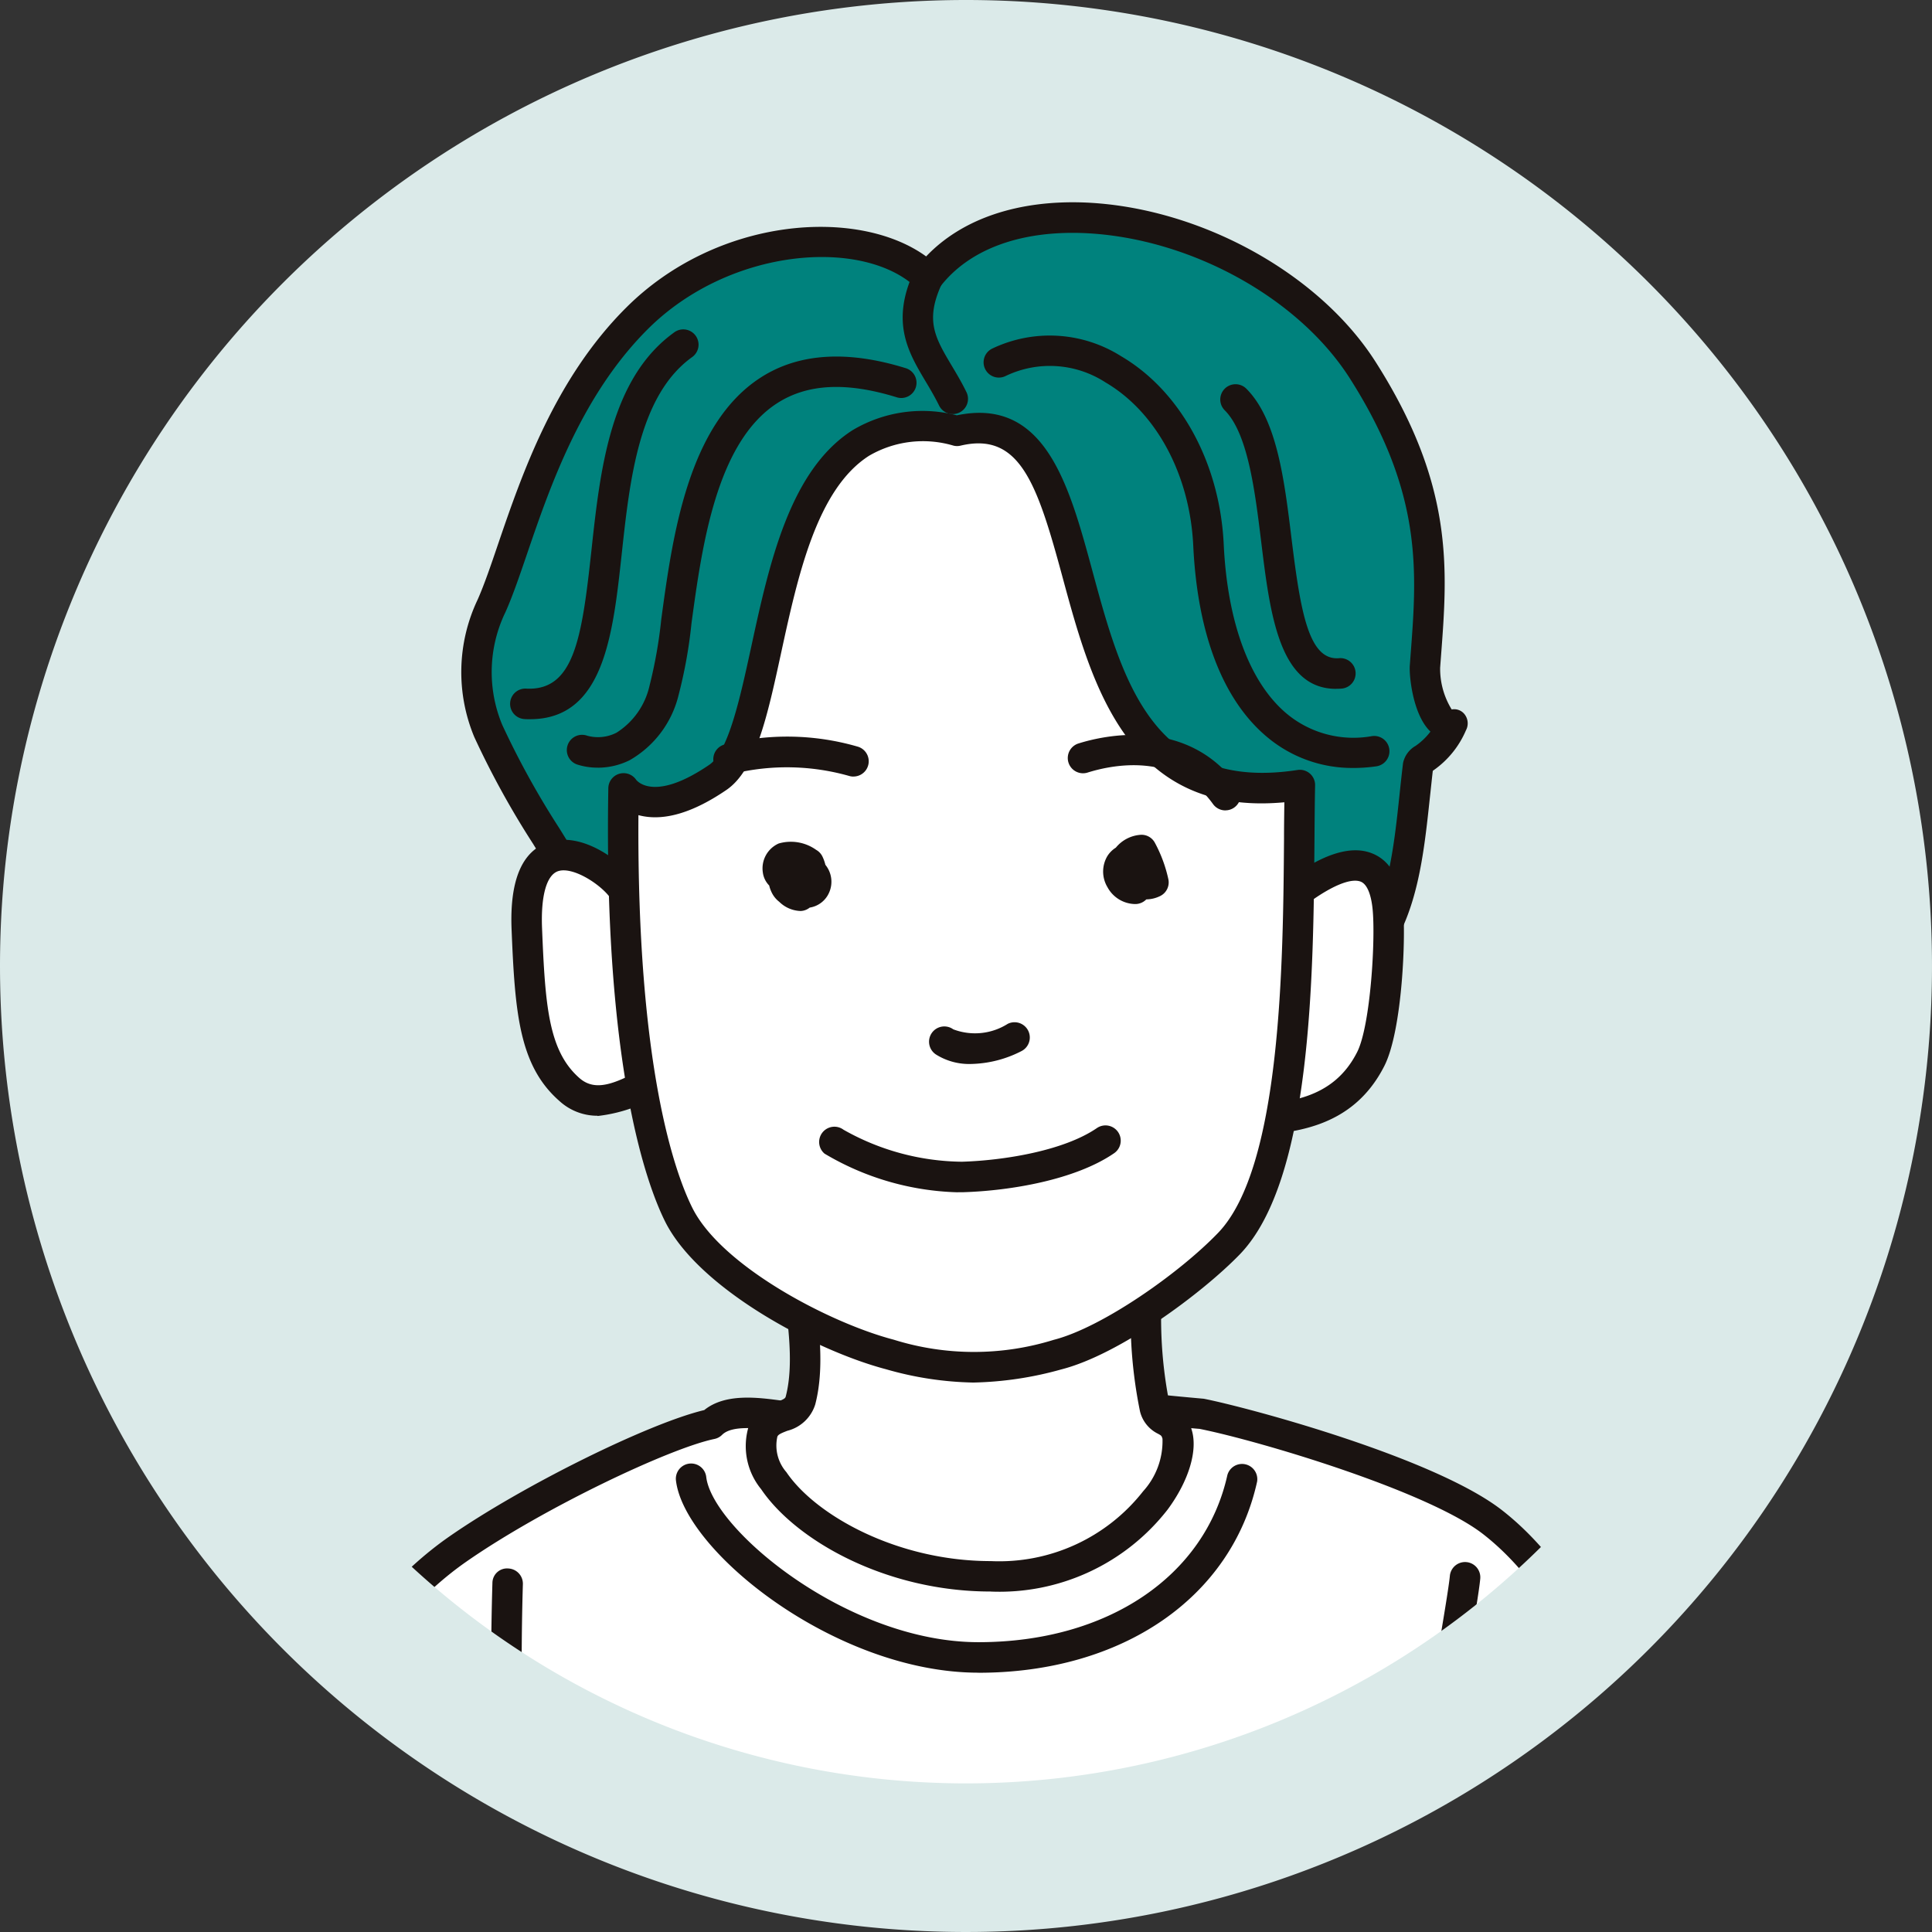
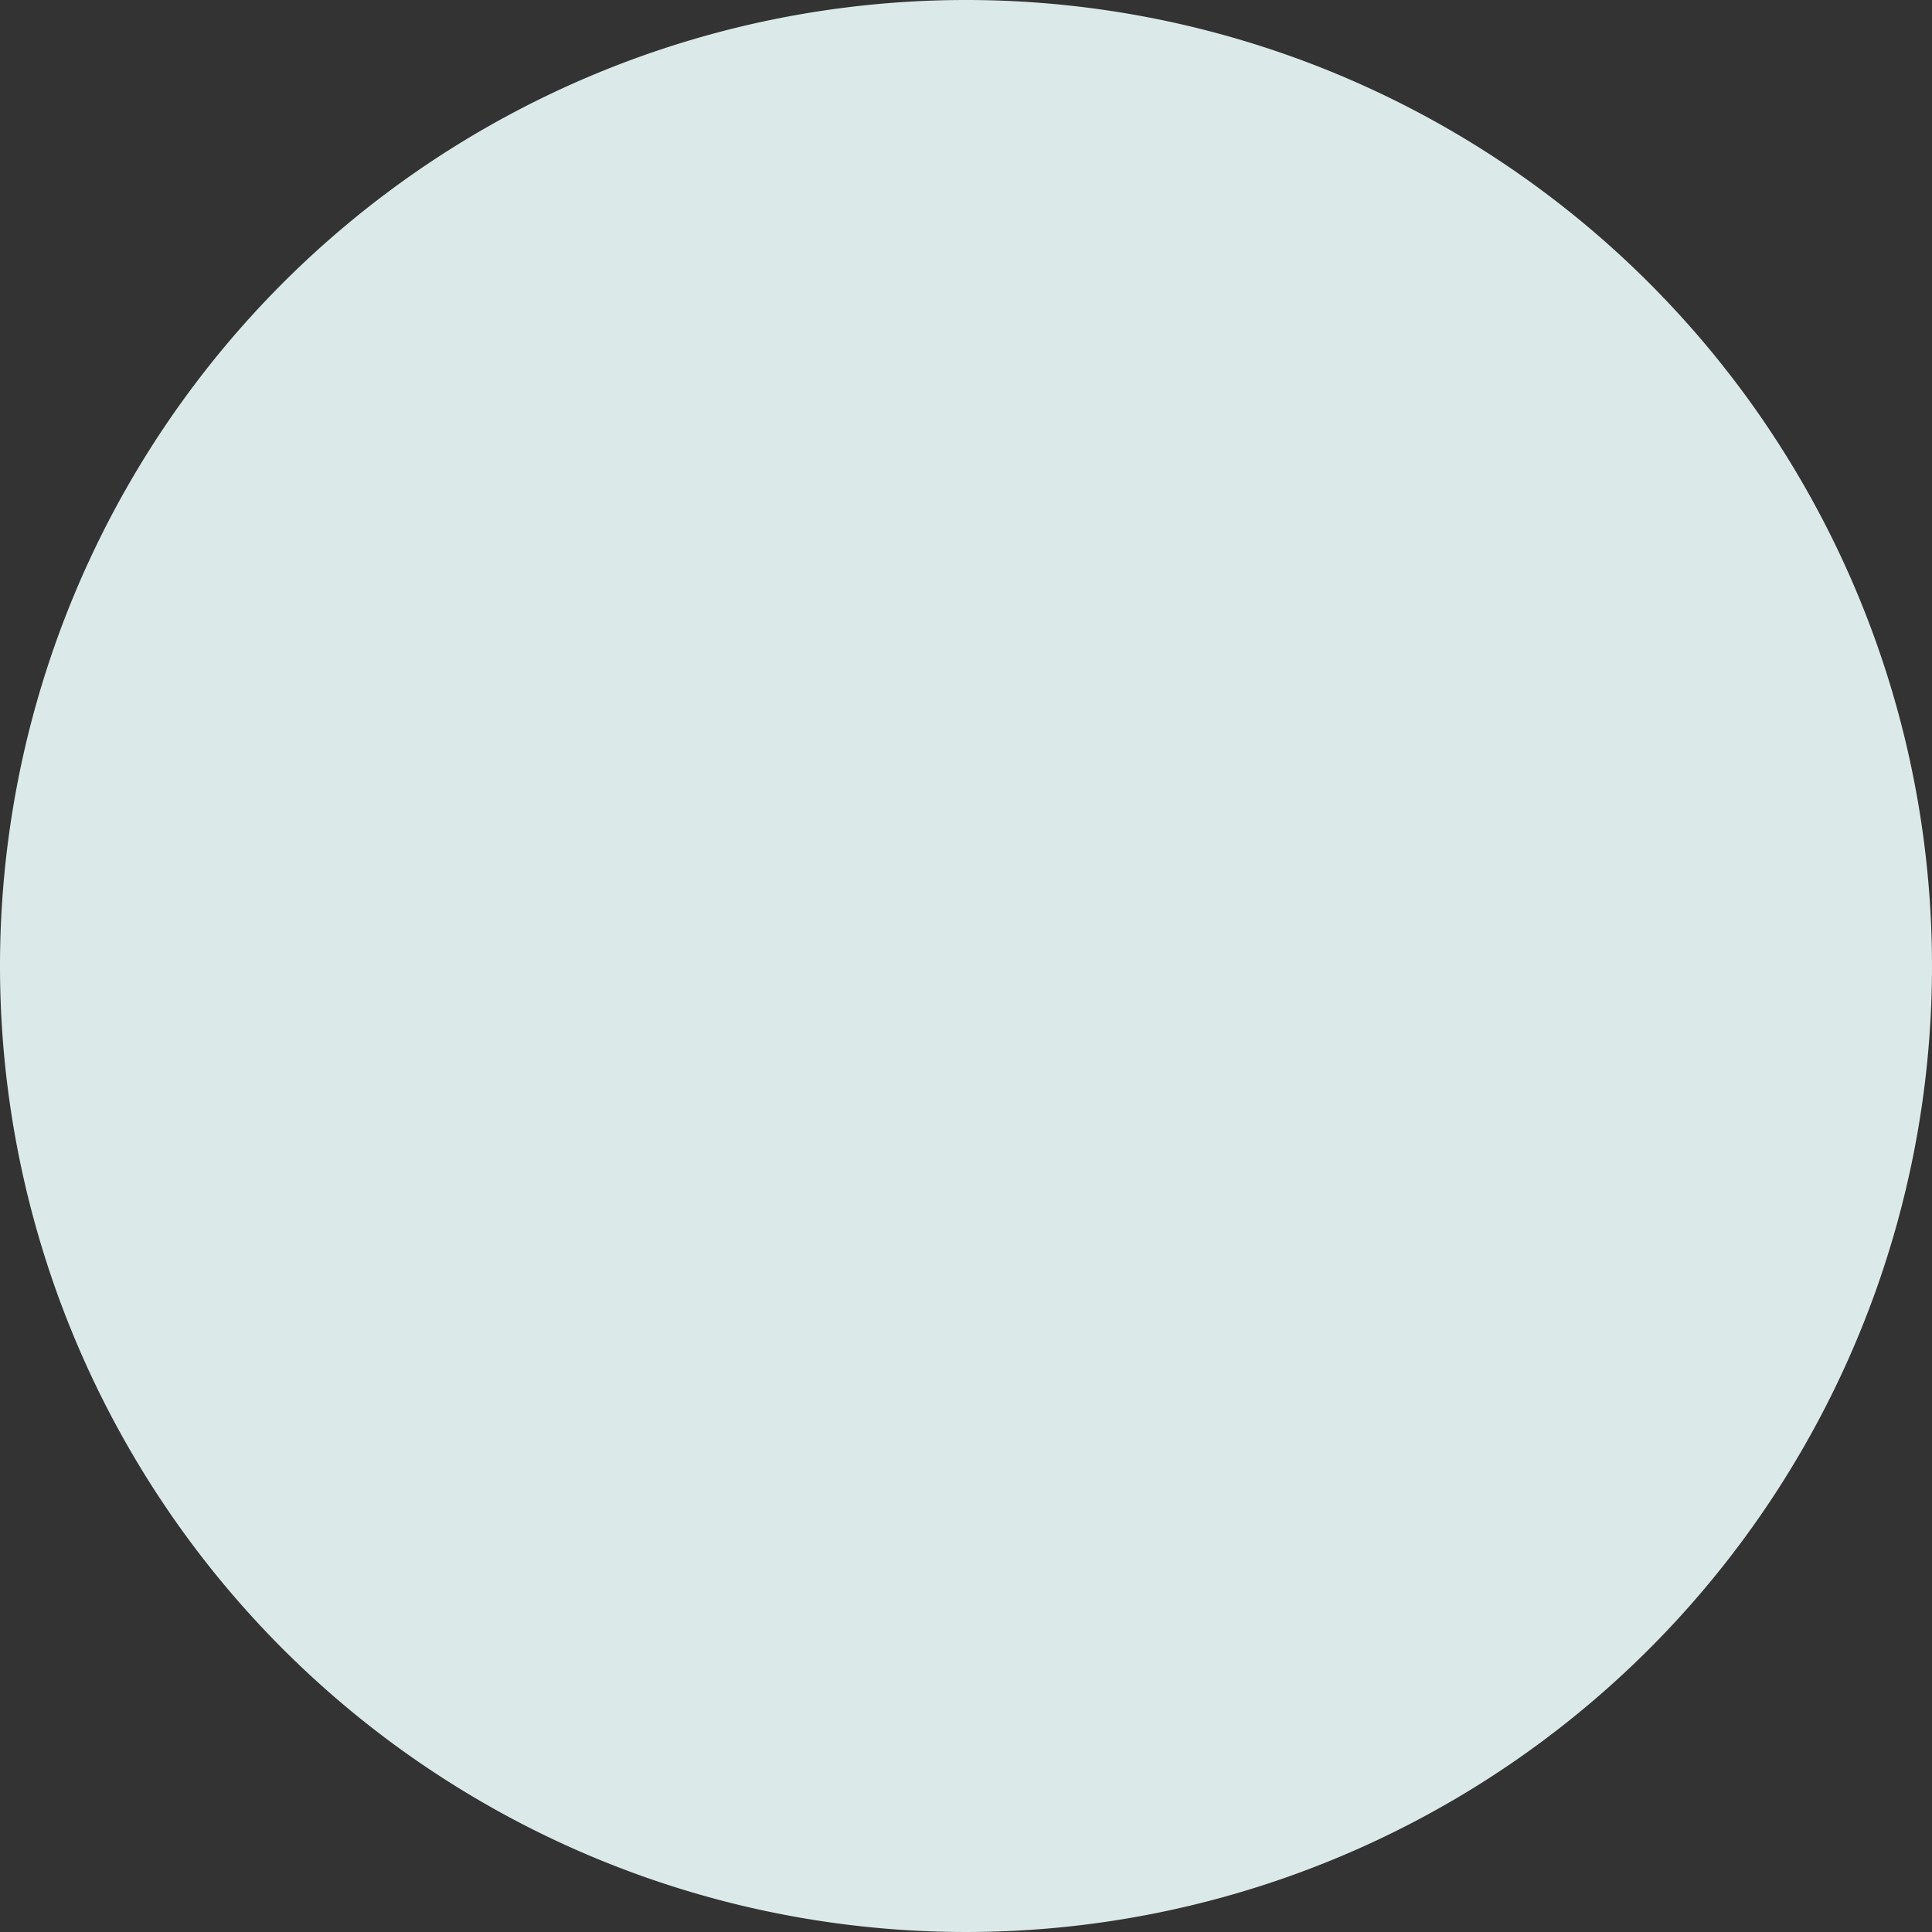
<svg xmlns="http://www.w3.org/2000/svg" width="104" height="104" viewBox="0 0 104 104">
  <rect x="0" y="0" width="104" height="104" fill="#333333" stroke="none" />
  <defs>
    <clipPath id="clip-path">
-       <circle id="楕円形_128383" data-name="楕円形 128383" cx="51" cy="51" r="51" transform="translate(598 174)" fill="none" stroke="#dbeae9" stroke-width="8" />
-     </clipPath>
+       </clipPath>
    <clipPath id="clip-path-2">
      <rect id="長方形_45249" data-name="長方形 45249" width="75.497" height="98.454" fill="none" />
    </clipPath>
  </defs>
  <g id="グループ_152550" data-name="グループ 152550" transform="translate(-597 -173)">
    <circle id="楕円形_11577" data-name="楕円形 11577" cx="51" cy="51" r="51" transform="translate(598 174)" fill="#dbeae9" />
    <g id="マスクグループ_41" data-name="マスクグループ 41" clip-path="url(#clip-path)">
      <g id="グループ_152605" data-name="グループ 152605" transform="translate(611.688 183.893)">
        <g id="グループ_152605-2" data-name="グループ 152605" transform="translate(0 0)" clip-path="url(#clip-path-2)">
          <path id="パス_172516" data-name="パス 172516" d="M74.254,68.548c.678-3.9-1.9-17.114-8.92-22.571-3.276-2.549-12.74-5.252-15.61-5.825,0,0-2.752-.241-3.5-.365-7.459-1.223-11.247-.885-18.021.547-.78.164-3.708-.842-4.915.363-2.608.537-9.465,3.823-13.653,6.736C5.127,50.57.031,57.65.533,65.272c0,0,18.1,6.864,36.79,7.266s36.93-3.99,36.93-3.99" transform="translate(0.32 25.069)" fill="#fff" />
          <path id="パス_172517" data-name="パス 172517" d="M40.068,73.71q-1.219,0-2.442-.026c-18.62-.4-36.881-7.25-37.063-7.321a.821.821,0,0,1-.529-.713c-.5-7.528,4.38-15.039,9.452-18.568,3.938-2.739,10.733-6.1,13.735-6.815,1.138-.92,2.893-.681,4.194-.506a6.422,6.422,0,0,0,.944.092c6.989-1.48,10.807-1.787,18.316-.552.59.1,2.683.289,3.439.356,2.445.483,12.418,3.174,16.044,5.994,7.163,5.57,9.961,19.128,9.226,23.359a.824.824,0,0,1-.617.658,169.441,169.441,0,0,1-34.7,4.04m-38.421-8.7c3.046,1.09,19.4,6.672,36.014,7.03,16.574.36,32.992-3.127,36.171-3.841.365-4.368-2.386-16.356-8.682-21.252-2.989-2.324-12.055-5.025-15.267-5.667-.056,0-2.708-.233-3.475-.36-7.248-1.189-10.943-.89-17.717.54a4.8,4.8,0,0,1-1.5-.072c-.979-.133-2.458-.335-3.007.213a.812.812,0,0,1-.415.223c-2.411.5-9.18,3.706-13.347,6.6-4.575,3.181-8.976,9.84-8.777,16.581m72.927,3.861h0Z" transform="translate(0 24.745)" fill="#1a1311" />
          <path id="パス_172518" data-name="パス 172518" d="M17.269,32.131c.307,4.222,1.667,8.672.867,11.73-.268,1.018-1.627.69-2.008,1.637-1.12,2.795,4.8,7.828,12.244,7.828S39,47.583,38.408,45.68c-.294-.954-.944-.53-1.2-1.457-.916-3.258-.136-7.574-.2-11.467" transform="translate(10.268 20.633)" fill="#fff" />
          <path id="パス_172519" data-name="パス 172519" d="M28.693,54.467c-5.665,0-10.5-2.77-12.355-5.509a3.659,3.659,0,0,1-.65-3.444,2.271,2.271,0,0,1,1.468-1.237c.415-.161.481-.21.506-.305.483-1.841.092-4.358-.324-7.025-.225-1.45-.458-2.951-.567-4.435a.821.821,0,1,1,1.637-.118c.1,1.417.332,2.884.552,4.3.442,2.841.859,5.522.291,7.7a2.11,2.11,0,0,1-1.5,1.42c-.366.14-.494.207-.539.315a2.18,2.18,0,0,0,.486,1.913c1.57,2.32,5.958,4.787,11,4.787A9.842,9.842,0,0,0,36.9,49.071a4.013,4.013,0,0,0,1.043-2.828c-.051-.163-.054-.164-.232-.264a1.824,1.824,0,0,1-.979-1.212,24.924,24.924,0,0,1-.353-7.744c.071-1.307.145-2.66.122-3.931a.821.821,0,0,1,.808-.834.778.778,0,0,1,.834.806c.023,1.33-.051,2.711-.123,4.048a23.436,23.436,0,0,0,.294,7.211c.038.133.038.133.2.223a1.894,1.894,0,0,1,1,1.214c.342,1.105-.153,2.747-1.289,4.288a11.47,11.47,0,0,1-9.531,4.421" transform="translate(9.946 20.312)" fill="#1a1311" />
          <path id="パス_172520" data-name="パス 172520" d="M23.249,52.442c-6.756,1.595-10.027-14.677-12.3-17.213,1.471,1.149-1.721-2.737-3.641-7.1a8.267,8.267,0,0,1,.181-6.736c1.488-3.358,2.907-10.565,7.828-15.472S27.924.75,30.97,3.738C35.7-2.451,49.339.8,54.377,8.7c4.26,6.687,3.708,11.13,3.35,15.97-.049.662.365,3.276,1.457,3.094-.727,1.639-1.778,1.844-1.819,2.184-.429,3.493-.534,7.459-2.549,10.012-2.88,3.649-6.665,12.122-11.04,13.689-3.465,1.241-20.527-1.209-20.527-1.209" transform="translate(4.288 0.322)" fill="#00827d" />
-           <path id="パス_172521" data-name="パス 172521" d="M40.5,55.141A151.422,151.422,0,0,1,23.6,53.6c-5.368,1.1-8.482-6.892-10.766-12.741A22.733,22.733,0,0,0,10.657,36.1a.821.821,0,0,1-.159-.831c-.136-.225-.3-.479-.445-.721a46.629,46.629,0,0,1-3.176-5.766,9.085,9.085,0,0,1,.182-7.4c.348-.787.7-1.808,1.1-2.99,1.283-3.751,3.04-8.887,6.9-12.731C19.968.769,27.53.25,31.2,2.91c1.93-2.028,4.949-3.049,8.585-2.9C45.925.279,52.343,3.8,55.391,8.582c4.225,6.631,3.885,11.111,3.524,15.853l-.046.617a4.174,4.174,0,0,0,.622,2.245.71.71,0,0,1,.723.3.793.793,0,0,1,.043.826,5.023,5.023,0,0,1-1.726,2.136l-.057.043c-.054.458-.1.925-.153,1.4-.337,3.169-.685,6.449-2.539,8.8a49.284,49.284,0,0,0-2.772,4.191c-2.485,4.017-5.3,8.569-8.636,9.764a13.238,13.238,0,0,1-3.874.4m-16.929-3.2a.7.7,0,0,1,.117.008c4.69.673,17.446,2.21,20.133,1.25,2.793-1,5.565-5.483,7.794-9.084a50.154,50.154,0,0,1,2.879-4.342c1.56-1.975,1.882-5.015,2.194-7.953.059-.557.118-1.108.184-1.65a1.391,1.391,0,0,1,.675-.928,3.5,3.5,0,0,0,.8-.769c-.962-.916-1.149-3.046-1.112-3.542l.046-.622c.34-4.462.66-8.677-3.271-14.847C51.229,5.107,45.352,1.9,39.712,1.655c-3.458-.143-6.222.883-7.767,2.9a.82.82,0,0,1-.594.32.809.809,0,0,1-.632-.233C27.923,1.9,20.684,2.371,16.216,6.825c-3.585,3.575-5.27,8.5-6.5,12.1C9.3,20.144,8.938,21.2,8.56,22.047a7.4,7.4,0,0,0-.181,6.074,45.489,45.489,0,0,0,3.068,5.559c.727,1.169,1.094,1.757,1.03,2.192a38.867,38.867,0,0,1,1.89,4.386c1.967,5.045,4.93,12.676,9.015,11.705a.813.813,0,0,1,.189-.021" transform="translate(3.966 0)" fill="#1a1311" />
          <path id="パス_172522" data-name="パス 172522" d="M31.339,35.53c2.4-.192,5.913.036,7.639-3.381.834-1.65,1.089-6.532.911-8.193-.547-5.1-6.007.182-6.007.182" transform="translate(20.124 13.959)" fill="#fff" />
          <path id="パス_172523" data-name="パス 172523" d="M31.659,36.672a.822.822,0,0,1-.066-1.64c.282-.021.578-.038.887-.056,2.237-.128,4.772-.274,6.087-2.877.719-1.422,1-6.12.826-7.734-.049-.468-.2-1.279-.649-1.443-.875-.317-2.887,1.082-3.972,2.13a.82.82,0,1,1-1.14-1.181c.571-.553,3.534-3.273,5.672-2.491.98.355,1.56,1.3,1.723,2.811.174,1.637-.026,6.731-.993,8.649-1.744,3.448-5.048,3.637-7.46,3.775-.3.016-.578.033-.847.056-.023,0-.046,0-.067,0" transform="translate(19.802 13.639)" fill="#1a1311" />
          <path id="パス_172524" data-name="パス 172524" d="M17.356,32.372c-2.371.966-4.811,3.329-6.734,1.639s-2.115-4.342-2.292-8.643c-.256-6.284,4.163-3.613,5.2-2.1" transform="translate(5.342 13.736)" fill="#fff" />
          <path id="パス_172525" data-name="パス 172525" d="M12.456,35.754a3.019,3.019,0,0,1-2.058-.8c-2.164-1.9-2.386-4.744-2.568-9.224-.108-2.647.558-4.23,1.985-4.7,1.857-.619,4.018,1.1,4.715,2.107a.821.821,0,0,1-1.355.929c-.524-.76-2.044-1.742-2.841-1.478-.621.207-.936,1.328-.864,3.079.169,4.166.346,6.595,2.012,8.058.933.816,2.089.236,3.9-.777a18.1,18.1,0,0,1,1.982-1,.821.821,0,1,1,.619,1.521,17.106,17.106,0,0,0-1.8.918,8.278,8.278,0,0,1-3.729,1.381" transform="translate(5.021 13.414)" fill="#1a1311" />
          <path id="パス_172526" data-name="パス 172526" d="M11.5,26.827c-.246,14.492,1.9,20.793,2.966,22.941,1.711,3.447,7.844,6.6,11.364,7.531a15.24,15.24,0,0,0,9.03.011c2.843-.724,7.13-3.8,9.234-5.984,4.181-4.345,3.67-18.036,3.811-24.681-15.29,2.366-9.1-21.3-18.463-19.062-11.2-2.526-9.073,16.067-12.871,18.656s-5.071.588-5.071.588" transform="translate(7.373 4.719)" fill="#fff" />
          <path id="パス_172527" data-name="パス 172527" d="M30.648,59.131a18.081,18.081,0,0,1-4.7-.718c-3.826-1.008-10.088-4.335-11.891-7.961-1-2.018-3.306-8.329-3.051-23.318a.821.821,0,0,1,1.5-.447c.064.08,1,1.192,3.93-.806,1.036-.708,1.657-3.572,2.26-6.342.967-4.458,2.064-9.51,5.458-11.674a7.351,7.351,0,0,1,5.613-.8c4.754-.993,6.041,3.747,7.289,8.345,1.591,5.877,3.237,11.951,11.05,10.746a.82.82,0,0,1,.946.829c-.018.856-.025,1.828-.033,2.882-.056,7.3-.14,18.329-4.008,22.351C43,54.3,38.537,57.623,35.386,58.425a18.881,18.881,0,0,1-4.738.706M12.627,28.594c-.089,13.592,1.979,19.282,2.9,21.129,1.567,3.148,7.4,6.2,10.84,7.1a14.469,14.469,0,0,0,8.618.008c2.58-.657,6.731-3.56,8.845-5.757,3.414-3.547,3.5-14.613,3.549-21.223,0-.69.01-1.347.018-1.956-8.419.778-10.367-6.314-11.925-12.06-1.371-5.069-2.3-7.9-5.509-7.137a.788.788,0,0,1-.371,0,5.761,5.761,0,0,0-4.552.545c-2.818,1.8-3.838,6.495-4.738,10.638-.731,3.366-1.361,6.275-2.939,7.35-1.746,1.192-3.273,1.665-4.549,1.4-.062-.013-.123-.026-.181-.043m-.8-1.447h0Z" transform="translate(7.052 4.399)" fill="#1a1311" />
          <path id="パス_172528" data-name="パス 172528" d="M16.88,22.512c-.463-.039-.409-.841.025-1.012a1.6,1.6,0,0,1,1.314.294,1.432,1.432,0,0,1-.465,1.755,1.038,1.038,0,0,1-.773-1.484c.644-.143.943,1.067.307,1.241a.694.694,0,0,1-.317-.982c.424-.787,1.951-.1,1.6.719s-1.928.01-1.425-.729" transform="translate(10.631 13.769)" fill="#fff" />
-           <path id="パス_172529" data-name="パス 172529" d="M18.074,24.693c-.023,0-.043,0-.064,0a1.708,1.708,0,0,1-1.059-.488,1.417,1.417,0,0,1-.442-.578,1.551,1.551,0,0,1-.1-.3,1.23,1.23,0,0,1-.343-.7,1.466,1.466,0,0,1,.851-1.562,2.347,2.347,0,0,1,2.02.343.825.825,0,0,1,.333.35,2.249,2.249,0,0,1,.163.455,1.44,1.44,0,0,1,.205,1.484,1.369,1.369,0,0,1-1.049.818c-.018.015-.041.03-.059.043a.821.821,0,0,1-.46.141" transform="translate(10.31 13.448)" fill="#1a1311" />
          <path id="パス_172530" data-name="パス 172530" d="M28.71,22.48a.506.506,0,0,1-.913-.051.874.874,0,0,1,1.028-.828l-.2,1.714a.93.93,0,0,1-.8-1.328.808.808,0,0,1,1.419.292c.059.631-1.018.957-1.276.379a1.159,1.159,0,0,1,1-1.429,6.633,6.633,0,0,1,.642,1.739,1.025,1.025,0,0,1-1.351-.5" transform="translate(17.797 13.633)" fill="#fff" />
-           <path id="パス_172531" data-name="パス 172531" d="M28.932,24.46a1.723,1.723,0,0,1-1.483-.91,1.632,1.632,0,0,1,0-1.678,1.435,1.435,0,0,1,.452-.448,1.891,1.891,0,0,1,1.332-.691.813.813,0,0,1,.77.43,7.461,7.461,0,0,1,.724,1.956.818.818,0,0,1-.432.906,1.736,1.736,0,0,1-.754.184.833.833,0,0,1-.576.251Z" transform="translate(17.477 13.312)" fill="#1a1311" />
          <path id="パス_172532" data-name="パス 172532" d="M18.4,30.814a14.128,14.128,0,0,0,6.905,1.9c2.6-.079,5.862-.69,7.707-1.956" transform="translate(11.813 19.751)" fill="#fff" />
-           <path id="パス_172533" data-name="パス 172533" d="M25.387,33.859a14.76,14.76,0,0,1-7.181-2.081.822.822,0,0,1,1.023-1.286,13.178,13.178,0,0,0,6.37,1.721c2.232-.067,5.473-.581,7.266-1.811a.82.82,0,1,1,.928,1.353c-2.082,1.43-5.573,2.023-8.145,2.1-.087,0-.174,0-.261,0" transform="translate(11.492 19.43)" fill="#1a1311" />
          <path id="パス_172534" data-name="パス 172534" d="M22.025,27.617a4,4,0,0,0,3.757-.241" transform="translate(14.143 17.58)" fill="#fff" />
          <path id="パス_172535" data-name="パス 172535" d="M23.757,29.122a3.357,3.357,0,0,1-1.867-.5.822.822,0,1,1,.913-1.366,3.294,3.294,0,0,0,2.933-.294.821.821,0,1,1,.734,1.47,6.188,6.188,0,0,1-2.713.69" transform="translate(13.822 17.259)" fill="#1a1311" />
          <path id="パス_172536" data-name="パス 172536" d="M21.983,19.658a.782.782,0,0,1-.212-.028,12.3,12.3,0,0,0-6.263-.126.82.82,0,0,1-.5-1.562,13.589,13.589,0,0,1,7.188.1.821.821,0,0,1-.21,1.614" transform="translate(9.271 11.252)" fill="#1a1311" />
          <path id="パス_172537" data-name="パス 172537" d="M34.536,21.52a.821.821,0,0,1-.668-.342c-2.01-2.8-5.38-2.122-6.733-1.7a.821.821,0,1,1-.489-1.567c1.322-.415,5.849-1.468,8.557,2.306a.822.822,0,0,1-.189,1.146.808.808,0,0,1-.478.154" transform="translate(16.74 11.211)" fill="#1a1311" />
          <path id="パス_172538" data-name="パス 172538" d="M23.342,10.13a.821.821,0,0,1-.737-.46c-.232-.47-.484-.895-.726-1.3-.931-1.563-1.892-3.181-.624-5.922a.821.821,0,1,1,1.489.69c-.9,1.956-.36,2.872.545,4.391.263.442.537.9.788,1.417a.82.82,0,0,1-.374,1.1.836.836,0,0,1-.361.084" transform="translate(13.258 1.267)" fill="#1a1311" />
          <path id="パス_172539" data-name="パス 172539" d="M11.312,27.183a3.553,3.553,0,0,1-1.133-.174.821.821,0,1,1,.557-1.545,2.185,2.185,0,0,0,1.575-.163,4.036,4.036,0,0,0,1.778-2.531,25.124,25.124,0,0,0,.632-3.577c.6-4.432,1.427-10.5,5.371-13.022,2.03-1.3,4.641-1.465,7.762-.5a.821.821,0,1,1-.484,1.568c-2.677-.824-4.769-.723-6.394.315-3.3,2.108-4.069,7.744-4.629,11.859a25.614,25.614,0,0,1-.693,3.856,5.539,5.539,0,0,1-2.641,3.516,3.846,3.846,0,0,1-1.7.4" transform="translate(6.188 3.247)" fill="#1a1311" />
          <path id="パス_172540" data-name="パス 172540" d="M8.853,25.155c-.1,0-.2,0-.3-.008a.821.821,0,0,1,.089-1.64c2.583.135,3-2.733,3.511-7.431.473-4.357,1.008-9.294,4.491-11.769a.822.822,0,0,1,.951,1.34c-2.88,2.046-3.375,6.593-3.81,10.607-.476,4.378-.967,8.9-4.935,8.9" transform="translate(4.995 2.668)" fill="#1a1311" />
          <path id="パス_172541" data-name="パス 172541" d="M29.5,52.613c-7.687,0-15.888-6.569-16.288-10.383a.821.821,0,0,1,1.632-.171c.294,2.783,7.57,8.912,14.656,8.912,6.931,0,12.19-3.534,13.4-9a.821.821,0,0,1,1.6.355c-1.379,6.252-7.266,10.291-15,10.291" transform="translate(8.483 26.535)" fill="#1a1311" />
          <path id="パス_172542" data-name="パス 172542" d="M7.734,45.281a173.542,173.542,0,0,0,.484,17.832" transform="translate(4.903 29.077)" fill="#fff" />
          <path id="パス_172543" data-name="パス 172543" d="M8.537,64.257a.822.822,0,0,1-.819-.775l-.1-1.66a153.317,153.317,0,0,1-.381-16.264.788.788,0,0,1,.864-.773.821.821,0,0,1,.775.865,152.6,152.6,0,0,0,.381,16.068l.1,1.672a.821.821,0,0,1-.775.865l-.046,0" transform="translate(4.582 28.754)" fill="#1a1311" />
          <path id="パス_172544" data-name="パス 172544" d="M40.111,45.071c-.171,1.9-2.793,15.59-2.621,18.694" transform="translate(24.068 28.942)" fill="#fff" />
          <path id="パス_172545" data-name="パス 172545" d="M37.811,64.907a.822.822,0,0,1-.819-.775c-.123-2.219,1.049-9.188,1.9-14.278.356-2.13.667-3.969.718-4.536a.821.821,0,1,1,1.636.149c-.056.627-.342,2.319-.734,4.659-.795,4.729-2,11.879-1.884,13.914a.821.821,0,0,1-.775.865l-.046,0" transform="translate(23.748 28.621)" fill="#1a1311" />
          <path id="パス_172546" data-name="パス 172546" d="M43.219,27.643a7.118,7.118,0,0,1-4.624-1.636c-2.4-1.98-3.782-5.552-4.01-10.331-.182-3.82-1.992-7.186-4.724-8.787a5.5,5.5,0,0,0-5.373-.346.821.821,0,1,1-.734-1.47,7.188,7.188,0,0,1,6.938.4C33.9,7.351,36.016,11.23,36.225,15.6c.2,4.242,1.416,7.488,3.416,9.142a5.62,5.62,0,0,0,4.568,1.187.821.821,0,0,1,.232,1.626,8.65,8.65,0,0,1-1.222.089" transform="translate(14.96 2.803)" fill="#1a1311" />
          <path id="パス_172547" data-name="パス 172547" d="M37.29,22.358c-3.059,0-3.554-4.022-4.03-7.915-.335-2.734-.716-5.833-1.962-7.079A.821.821,0,1,1,32.459,6.2c1.647,1.647,2.046,4.9,2.43,8.04.489,3.99.929,6.608,2.567,6.467a.821.821,0,1,1,.131,1.637c-.1.008-.2.011-.3.011" transform="translate(19.943 3.83)" fill="#1a1311" />
        </g>
      </g>
    </g>
    <path id="楕円形_128384" data-name="楕円形 128384" d="M52,8A44,44,0,1,0,96,52,44.05,44.05,0,0,0,52,8m0-8A52,52,0,1,1,0,52,52,52,0,0,1,52,0Z" transform="translate(597 173)" fill="#dbeae9" />
  </g>
</svg>